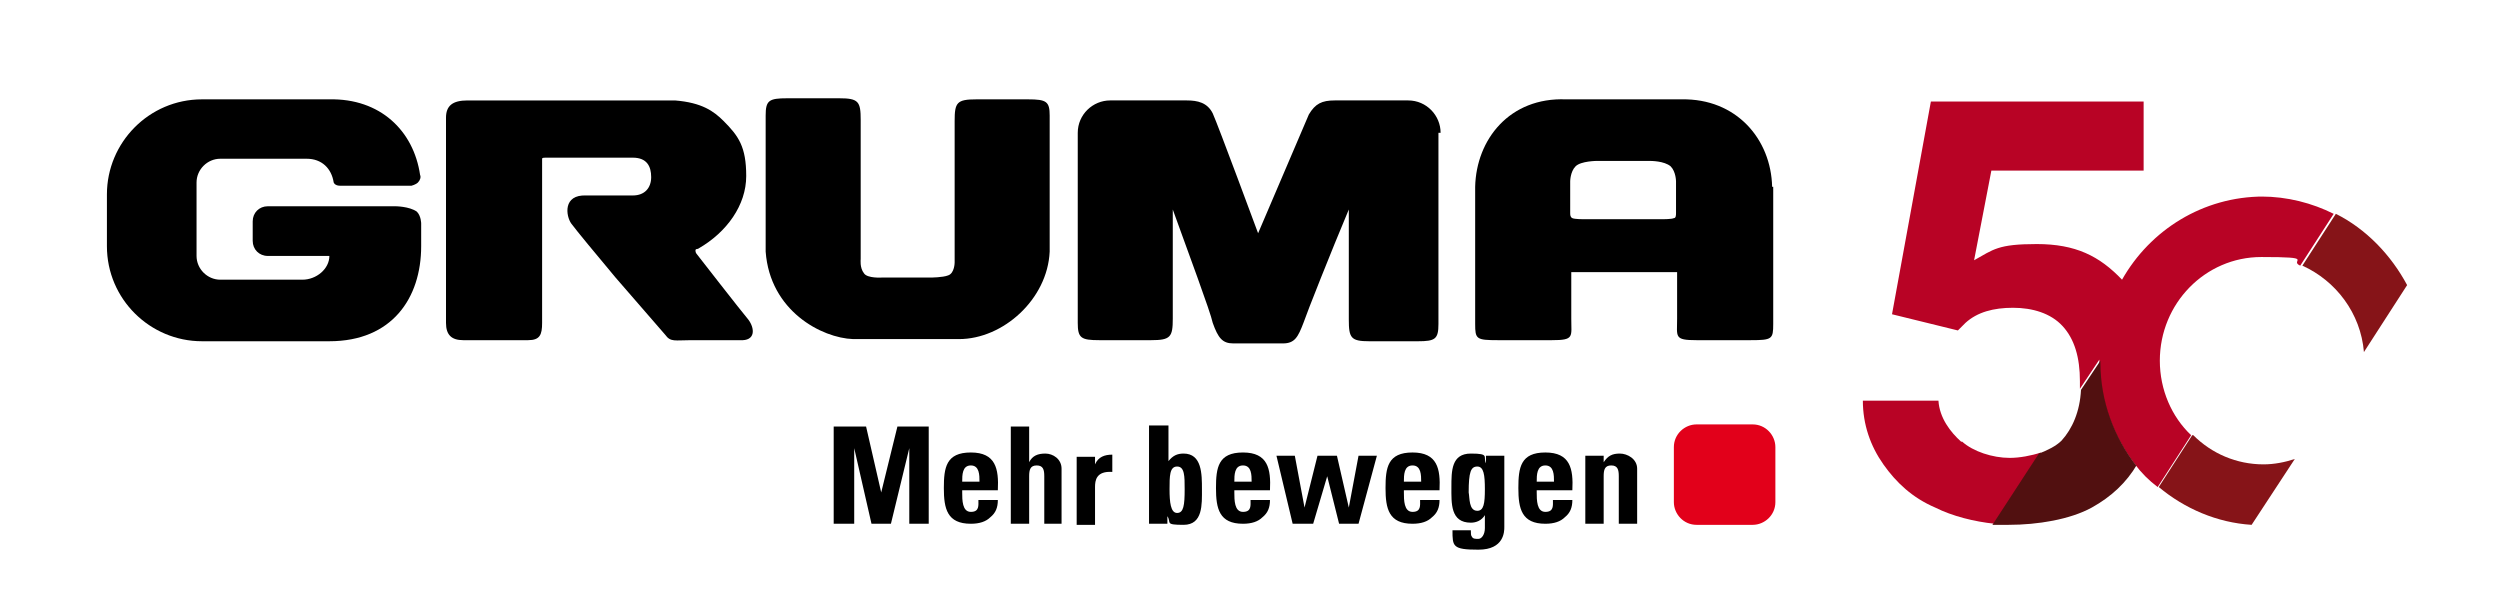
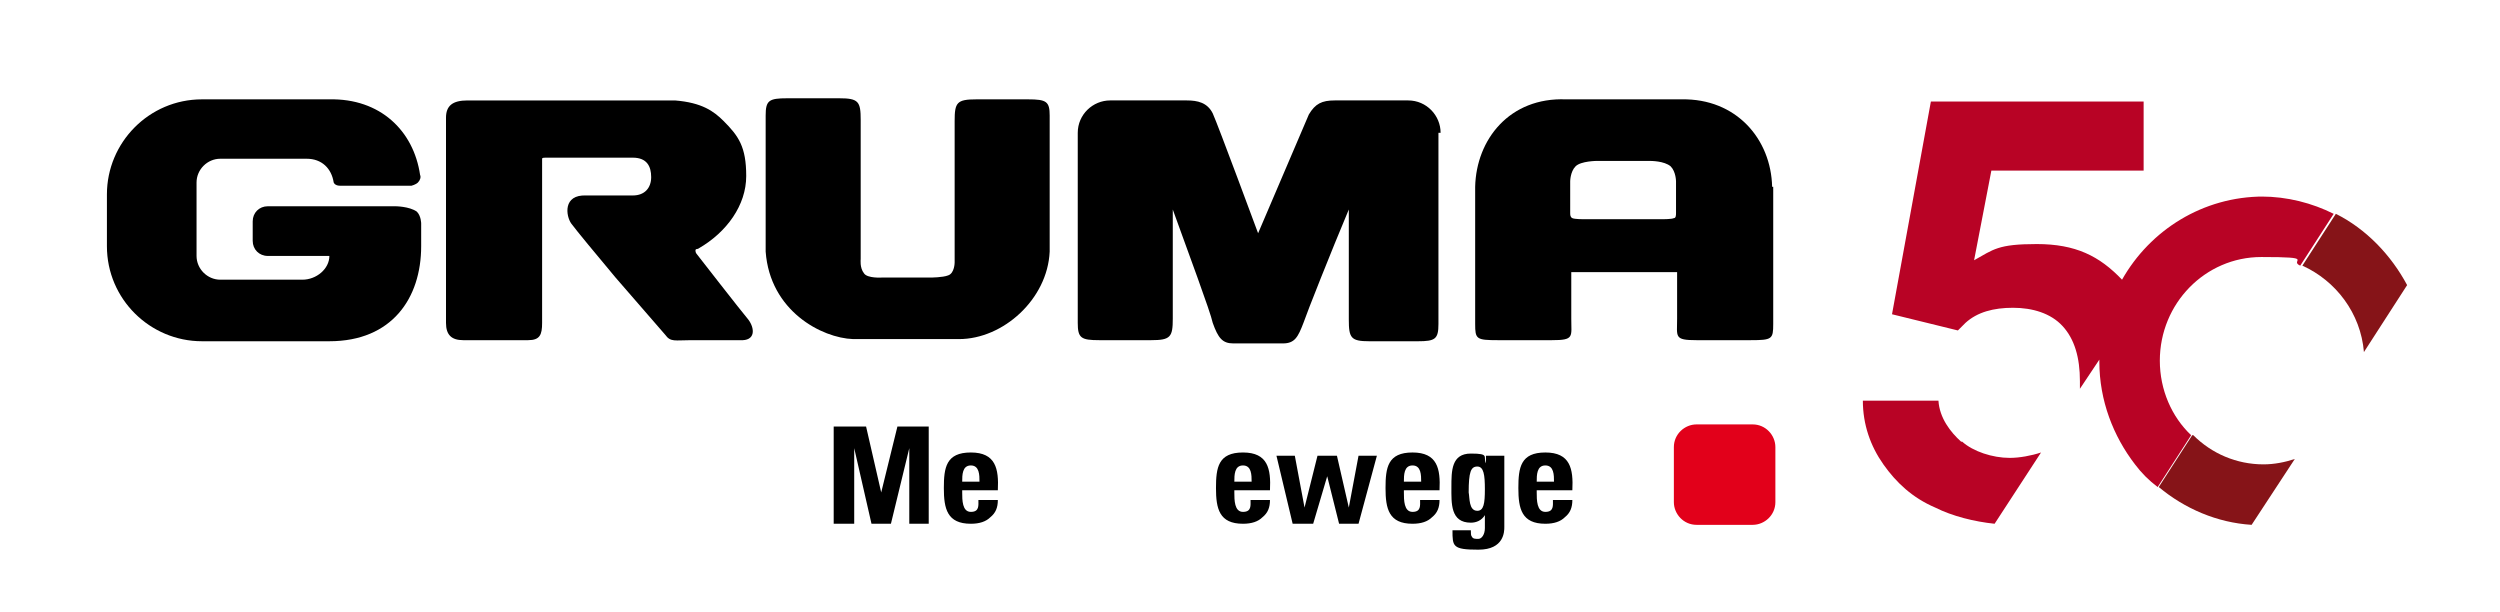
<svg xmlns="http://www.w3.org/2000/svg" id="Ebene_1" viewBox="0 0 231.5 56.7">
  <defs>
    <style>      .st0 {        fill: #e2001a;      }      .st1 {        fill: #b80325;      }      .st2 {        fill: #511010;      }      .st3 {        fill: #861418;      }    </style>
  </defs>
  <path class="st1" d="M181.6,40.9c-1-.9-2-2.2-2.1-3.8h-7c0,2.2.7,4.2,1.9,5.9,1.2,1.7,2.7,3.1,4.8,4,1.6.8,3.6,1.3,5.5,1.5l4.3-6.6c-.9.3-2,.5-2.9.5-1.6,0-3.4-.6-4.4-1.5" />
  <path class="st1" d="M209.6,18.2c-5.6,0-10.5,3.1-13.1,7.7-2.1-2.2-4.3-3.3-7.9-3.3s-4,.5-5.8,1.5l1.6-8.3h14.1v-6.4h-19.7l-3.6,19.7,6.1,1.5.7-.7c1.1-1,2.6-1.4,4.4-1.4s3.5.5,4.6,1.7c1.1,1.2,1.6,2.9,1.6,5.1s0,.5,0,.7l1.8-2.7c0,0,0,.2,0,.2,0,3.6,1.3,6.9,3.3,9.5.6.8,1.3,1.5,2.1,2.1l3.1-4.8c-1.8-1.7-2.9-4.2-2.9-6.9,0-5.3,4.2-9.6,9.4-9.6s2.5.3,3.6.8l3.1-4.8c-2-1-4.3-1.6-6.7-1.6" />
-   <path class="st2" d="M197.9,43c-1,1.7-2.4,3-4.2,4-2,1.1-5,1.6-7.7,1.6s-1,0-1.5,0l4.3-6.6c.8-.3,1.6-.7,2.1-1.2,1-1.1,1.7-2.7,1.8-4.7l1.8-2.7c0,0,0,.2,0,.2,0,3.6,1.3,6.9,3.3,9.5" />
  <path class="st3" d="M216.3,19.8l-3.1,4.8c3.1,1.4,5.4,4.4,5.7,8l4-6.2c-1.5-2.8-3.8-5.2-6.6-6.6" />
  <path class="st3" d="M203,40.3l-3.1,4.8c2.4,2,5.4,3.3,8.6,3.5l4-6.1c-.9.3-1.9.5-2.9.5-2.5,0-4.8-1-6.5-2.7" />
  <g>
    <g>
      <path d="M36.6,19.1h-11.8c-.8,0-1.4.6-1.4,1.4v1.8c0,.8.6,1.4,1.4,1.4h5.7c0,1.2-1.2,2.2-2.5,2.2h-7.6c-1.2,0-2.2-1-2.2-2.2v-6.8c0-1.2,1-2.2,2.2-2.2h8c1.4,0,2.3.9,2.5,2.2,0,0,.1.2.2.2.1.1.4.1.4.1h6.6s.4-.1.6-.3.3-.5.2-.7c-.6-4.1-3.7-7.1-8.4-7h-11.8c-4.9,0-8.8,4-8.8,8.8v4.8c0,4.9,4,8.8,8.8,8.8h11.8c5.8,0,8.5-4,8.5-8.8v-2.1s0-.7-.4-1.1c-.7-.5-2-.5-2-.5h0Z" />
      <path d="M69.3,29.6c-.6-.7-4.8-6.1-4.8-6.1,0,0-.1-.1-.1-.3s.2-.1.3-.2c2.6-1.5,4.4-4,4.4-6.7s-.7-3.7-2.1-5.1c-.9-.9-2-1.7-4.5-1.9h-19.2c-1.4,0-2,.5-2,1.6v19c0,1.1.5,1.6,1.6,1.6h6c1.1,0,1.3-.5,1.3-1.6v-15.2c0-.1.2-.1.3-.1h8.1c1.3,0,1.7.8,1.7,1.8s-.6,1.7-1.7,1.7h-4.3c-2.2-.1-1.9,1.9-1.4,2.6.6.8,2.1,2.6,4.1,5,.6.7,4.6,5.3,4.6,5.3.5.7.9.5,2.4.5h4.5c1.5.1,1.4-1.1.8-1.9h0Z" />
      <path d="M95.2,9.2h-4.8c-1.8,0-2,.3-2,2v13.1s0,1-.6,1.2c-.5.2-1.6.2-1.6.2h-4.5s-1.4.1-1.7-.4c-.4-.5-.3-1.3-.3-1.3v-12.9c0-1.7-.2-2-2-2h-4.8c-1.7,0-2,.2-2,1.6v12.6c.4,5.5,5.2,8,8.1,8.1h9.8c4.1,0,8.2-3.7,8.4-8.1v-12.6c0-1.3-.3-1.5-2-1.5h0Z" />
      <path d="M164.1,17.3c-.1-4.4-3.3-8.2-8.4-8.1h-10.7c-5.2-.2-8.3,3.7-8.4,8.1v12.7c0,1.4.1,1.5,2.1,1.5h5c2.1,0,1.8-.3,1.8-2v-4.3h9.8v4.3c0,1.7-.3,2,1.8,2h5c2,0,2.1-.1,2.1-1.5v-12.7c-.1,0,0,0,0,0ZM155.2,19.7c0,.2,0,.5-.2.5-.2.1-1,.1-1,.1h-7.4s-.8,0-1-.1-.2-.3-.2-.5v-2.9s0-.9.5-1.4,2-.5,2-.5h4.8c.2,0,1.4,0,2,.5.5.5.5,1.4.5,1.4v2.9h0Z" />
      <path d="M133.4,12.3c0-1.6-1.3-3-3-3h-6.8c-1.2,0-1.8.3-2.4,1.3l-4.7,11s-3.7-10-4.2-11.1c-.5-1-1.4-1.2-2.4-1.2h-7.1c-1.6,0-3,1.3-3,3v7.1h0v10.5c0,1.4.3,1.6,2,1.6h4.8c1.8,0,2-.3,2-2v-10.1c1.4,3.9,3.5,9.5,3.7,10.5.5,1.4.9,1.9,1.9,1.9h4.6c1.1,0,1.4-.6,1.9-1.9.3-.9,2.6-6.7,4.2-10.5v10.2c0,1.7.2,2,1.9,2h4.5c1.6,0,1.9-.2,1.9-1.6V12.3h.2Z" />
    </g>
    <path class="st0" d="M164.4,46.5c0,1.2-1,2.1-2.1,2.1h-5.2c-1.2,0-2.1-1-2.1-2.1v-5.1c0-1.2,1-2.1,2.1-2.1h5.2c1.2,0,2.1,1,2.1,2.1v5.1Z" />
    <g>
      <path d="M77.2,48.5v-9h3l1.4,6.1h0l1.5-6.1h2.9v9h-1.8v-7h0l-1.7,7h-1.8l-1.6-7h0v7h-1.9Z" />
      <path d="M89.1,45.6c0,.7,0,1.8.8,1.8s.7-.6.7-1.1h1.8c0,.7-.2,1.2-.7,1.6-.4.4-1,.6-1.8.6-2.2,0-2.5-1.4-2.5-3.3s.2-3.3,2.5-3.3,2.6,1.5,2.5,3.5h-3.3ZM90.7,44.6c0-.6,0-1.5-.8-1.5s-.8.9-.8,1.5h1.6Z" />
-       <path d="M96.7,48.5v-4.4c0-.6-.1-1-.7-1s-.7.4-.7,1v4.4h-1.7v-9h1.7v3.3h0c.3-.6.8-.8,1.5-.8s1.5.5,1.5,1.4v5.1h-1.6Z" />
-       <path d="M101.4,42.2v.8h0c.3-.7.9-.9,1.6-.9v1.6c-1.5-.1-1.6.8-1.6,1.4v3.5h-1.7v-6.3h1.7Z" />
-       <path d="M106.5,39.4h1.7v3.3h0c.4-.5.8-.7,1.4-.7,1.7,0,1.7,1.9,1.7,3.3s.1,3.3-1.7,3.3-1.1-.2-1.5-.8h0v.7h-1.7v-9.1h.1ZM109.7,45.3c0-1.2,0-2.1-.7-2.1s-.7.9-.7,2.1.1,2.2.7,2.2.7-.7.7-2.2Z" />
      <path d="M114.3,45.6c0,.7,0,1.8.8,1.8s.7-.6.7-1.1h1.8c0,.7-.2,1.2-.7,1.6-.4.4-1,.6-1.8.6-2.2,0-2.5-1.4-2.5-3.3s.2-3.3,2.5-3.3,2.6,1.5,2.5,3.5h-3.3ZM115.9,44.6c0-.6,0-1.5-.8-1.5s-.8.9-.8,1.5h1.6Z" />
      <path d="M118.2,42.2h1.7l.9,4.8h0l1.2-4.8h1.8l1.1,4.8h0l.9-4.8h1.7l-1.7,6.3h-1.8l-1.1-4.4h0l-1.3,4.4h-1.9l-1.5-6.3h0Z" />
      <path d="M130,45.6c0,.7,0,1.8.8,1.8s.7-.6.7-1.1h1.8c0,.7-.2,1.2-.7,1.6-.4.4-1,.6-1.8.6-2.2,0-2.5-1.4-2.5-3.3s.2-3.3,2.5-3.3,2.6,1.5,2.5,3.5h-3.3c0,.1,0,.1,0,.1ZM131.6,44.6c0-.6,0-1.5-.8-1.5s-.8.9-.8,1.5h1.6Z" />
      <path d="M139.3,42.2v6.6c0,.4,0,2.1-2.4,2.1s-2.4-.3-2.4-1.8h1.7c0,.3,0,.5.1.6.1.2.3.2.6.2s.6-.4.6-1v-1.2h0c-.3.5-.8.7-1.3.7-1.9,0-1.8-1.8-1.8-3.3s0-3.1,1.8-3.1,1.1.3,1.4.9h0v-.7h1.7ZM136.8,47.3c.6,0,.7-.7.7-2s-.1-2.1-.7-2.1-.8.5-.8,2.4c.1.5,0,1.7.8,1.7Z" />
      <path d="M142.3,45.6c0,.7,0,1.8.8,1.8s.7-.6.7-1.1h1.8c0,.7-.2,1.2-.7,1.6-.4.4-1,.6-1.8.6-2.2,0-2.5-1.4-2.5-3.3s.2-3.3,2.5-3.3,2.6,1.5,2.5,3.5h-3.3c0,.1,0,.1,0,.1ZM143.9,44.6c0-.6,0-1.5-.8-1.5s-.8.9-.8,1.5h1.6Z" />
-       <path d="M148.5,42.8h0c.4-.6.8-.8,1.5-.8s1.6.5,1.6,1.4v5.1h-1.7v-4.4c0-.6-.1-1-.7-1s-.7.4-.7,1v4.4h-1.7v-6.3h1.7v.6h0Z" />
    </g>
  </g>
</svg>